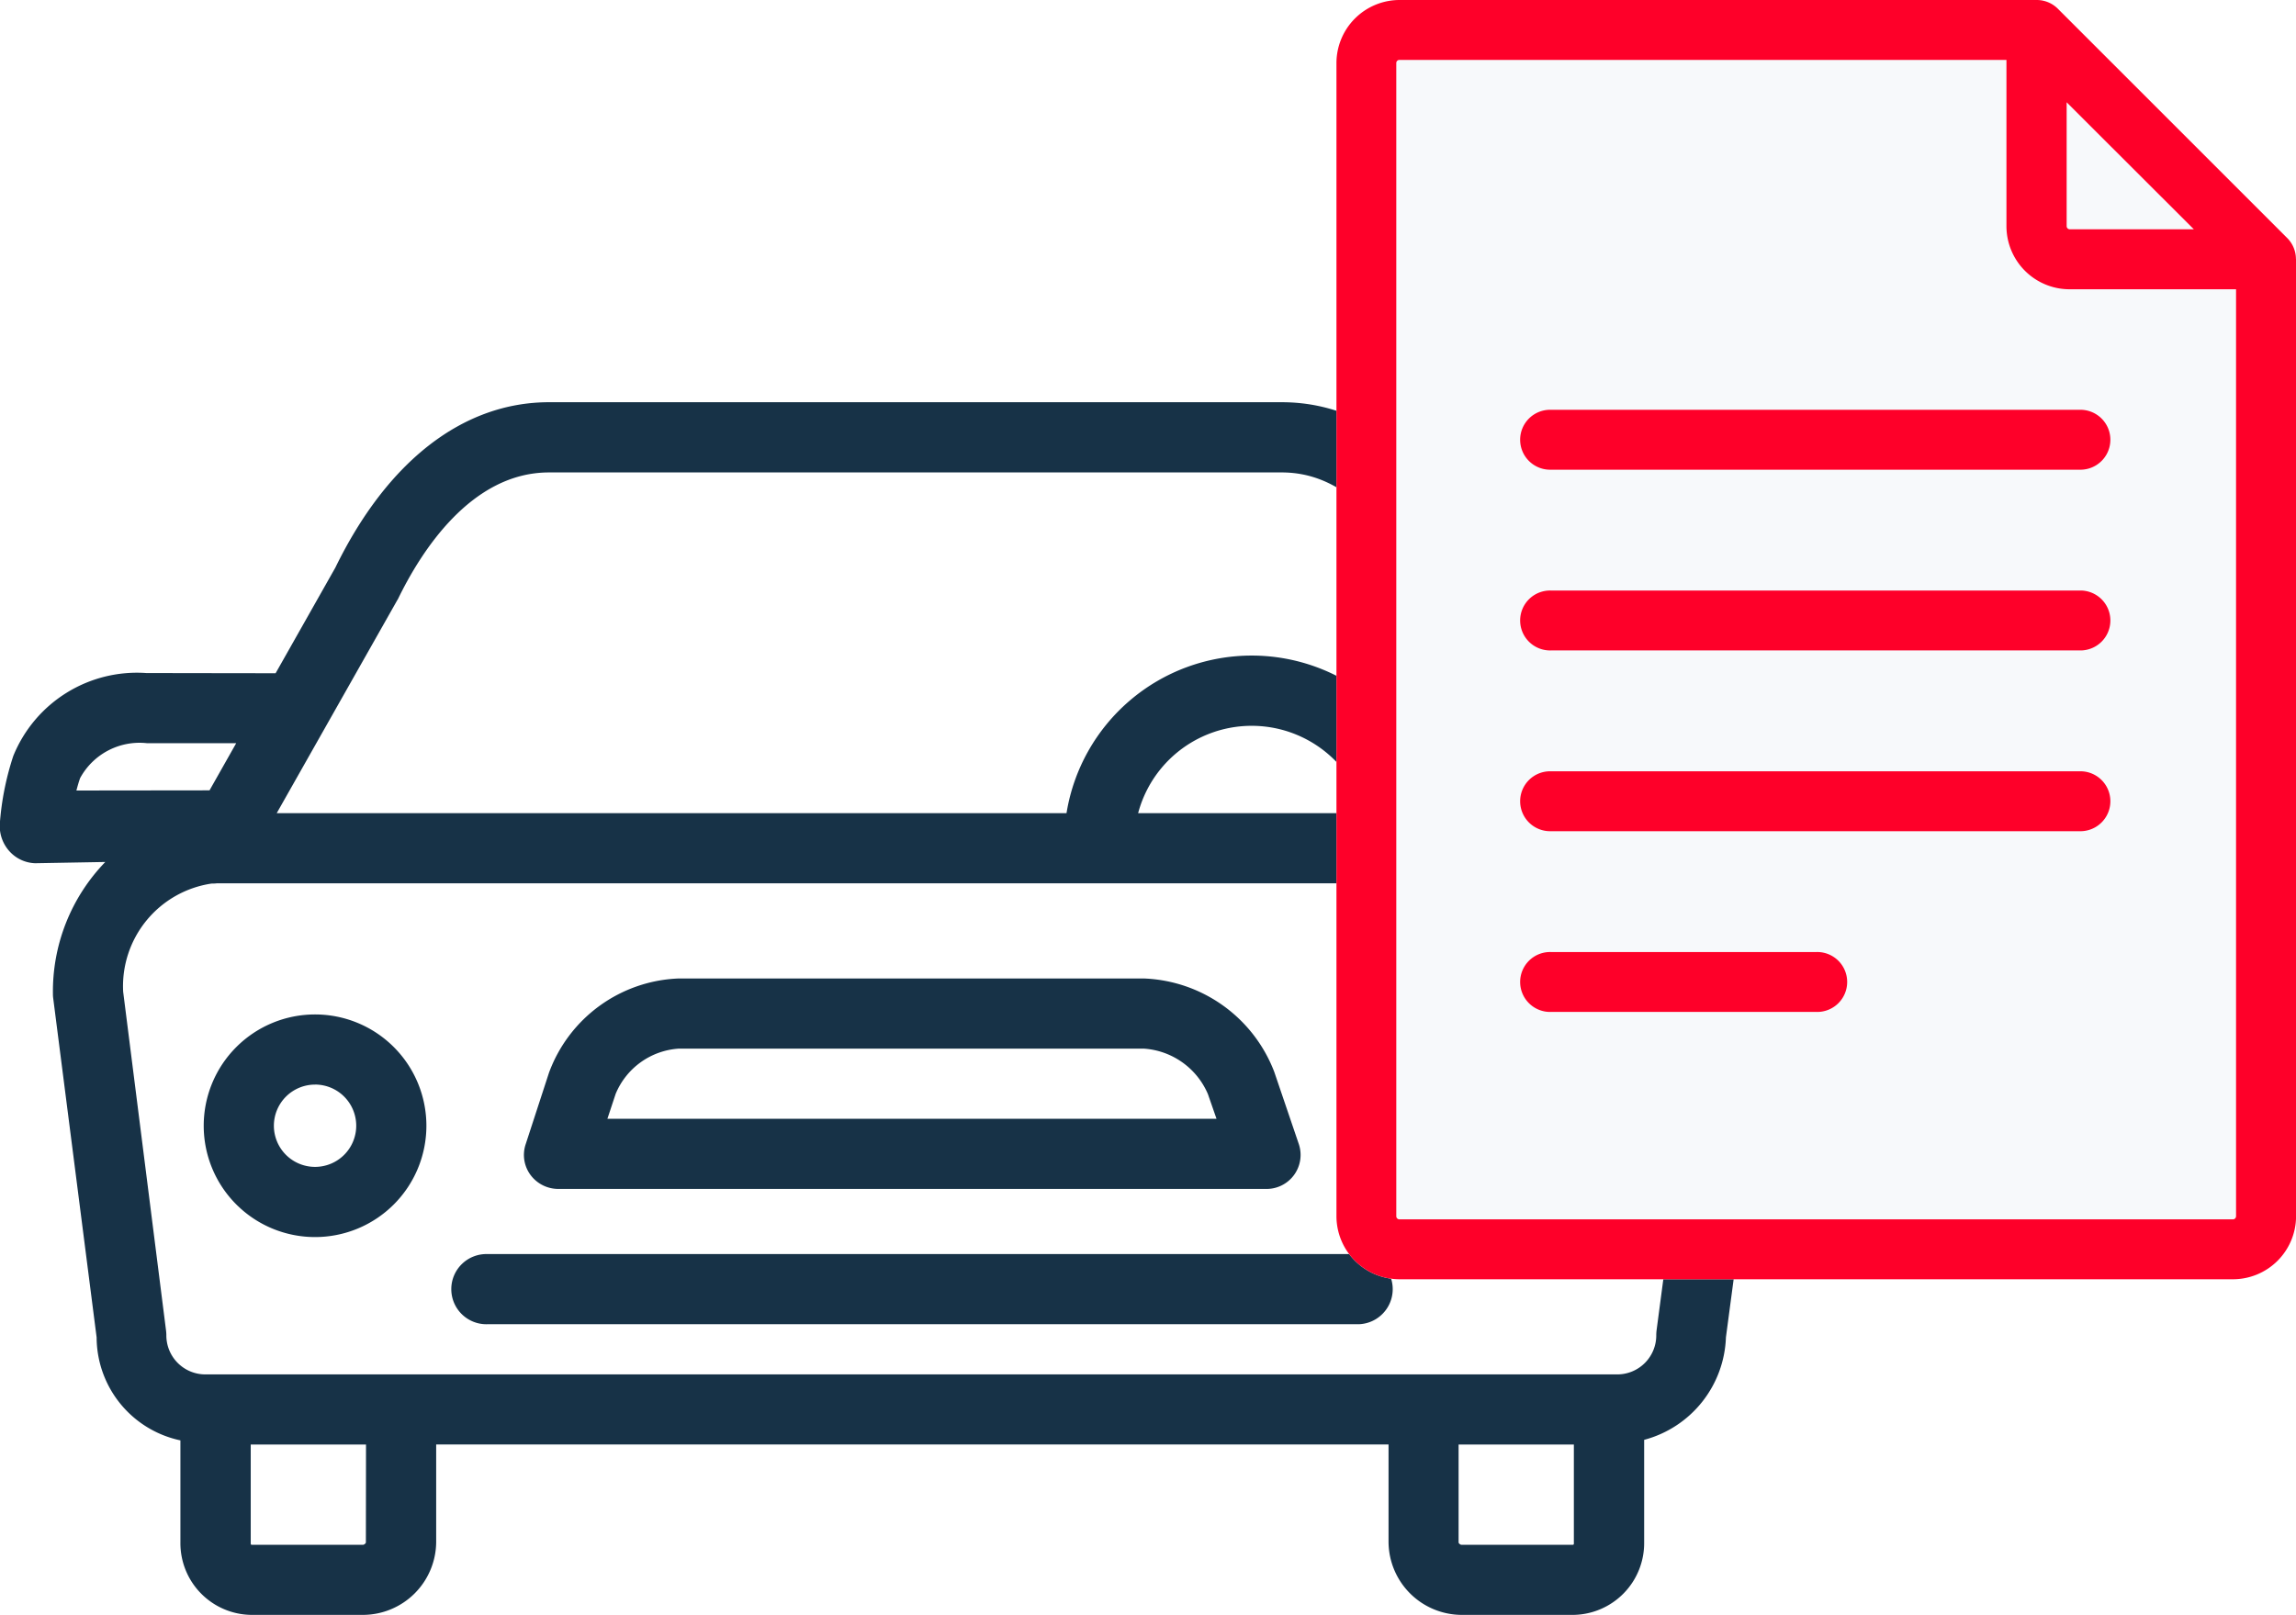
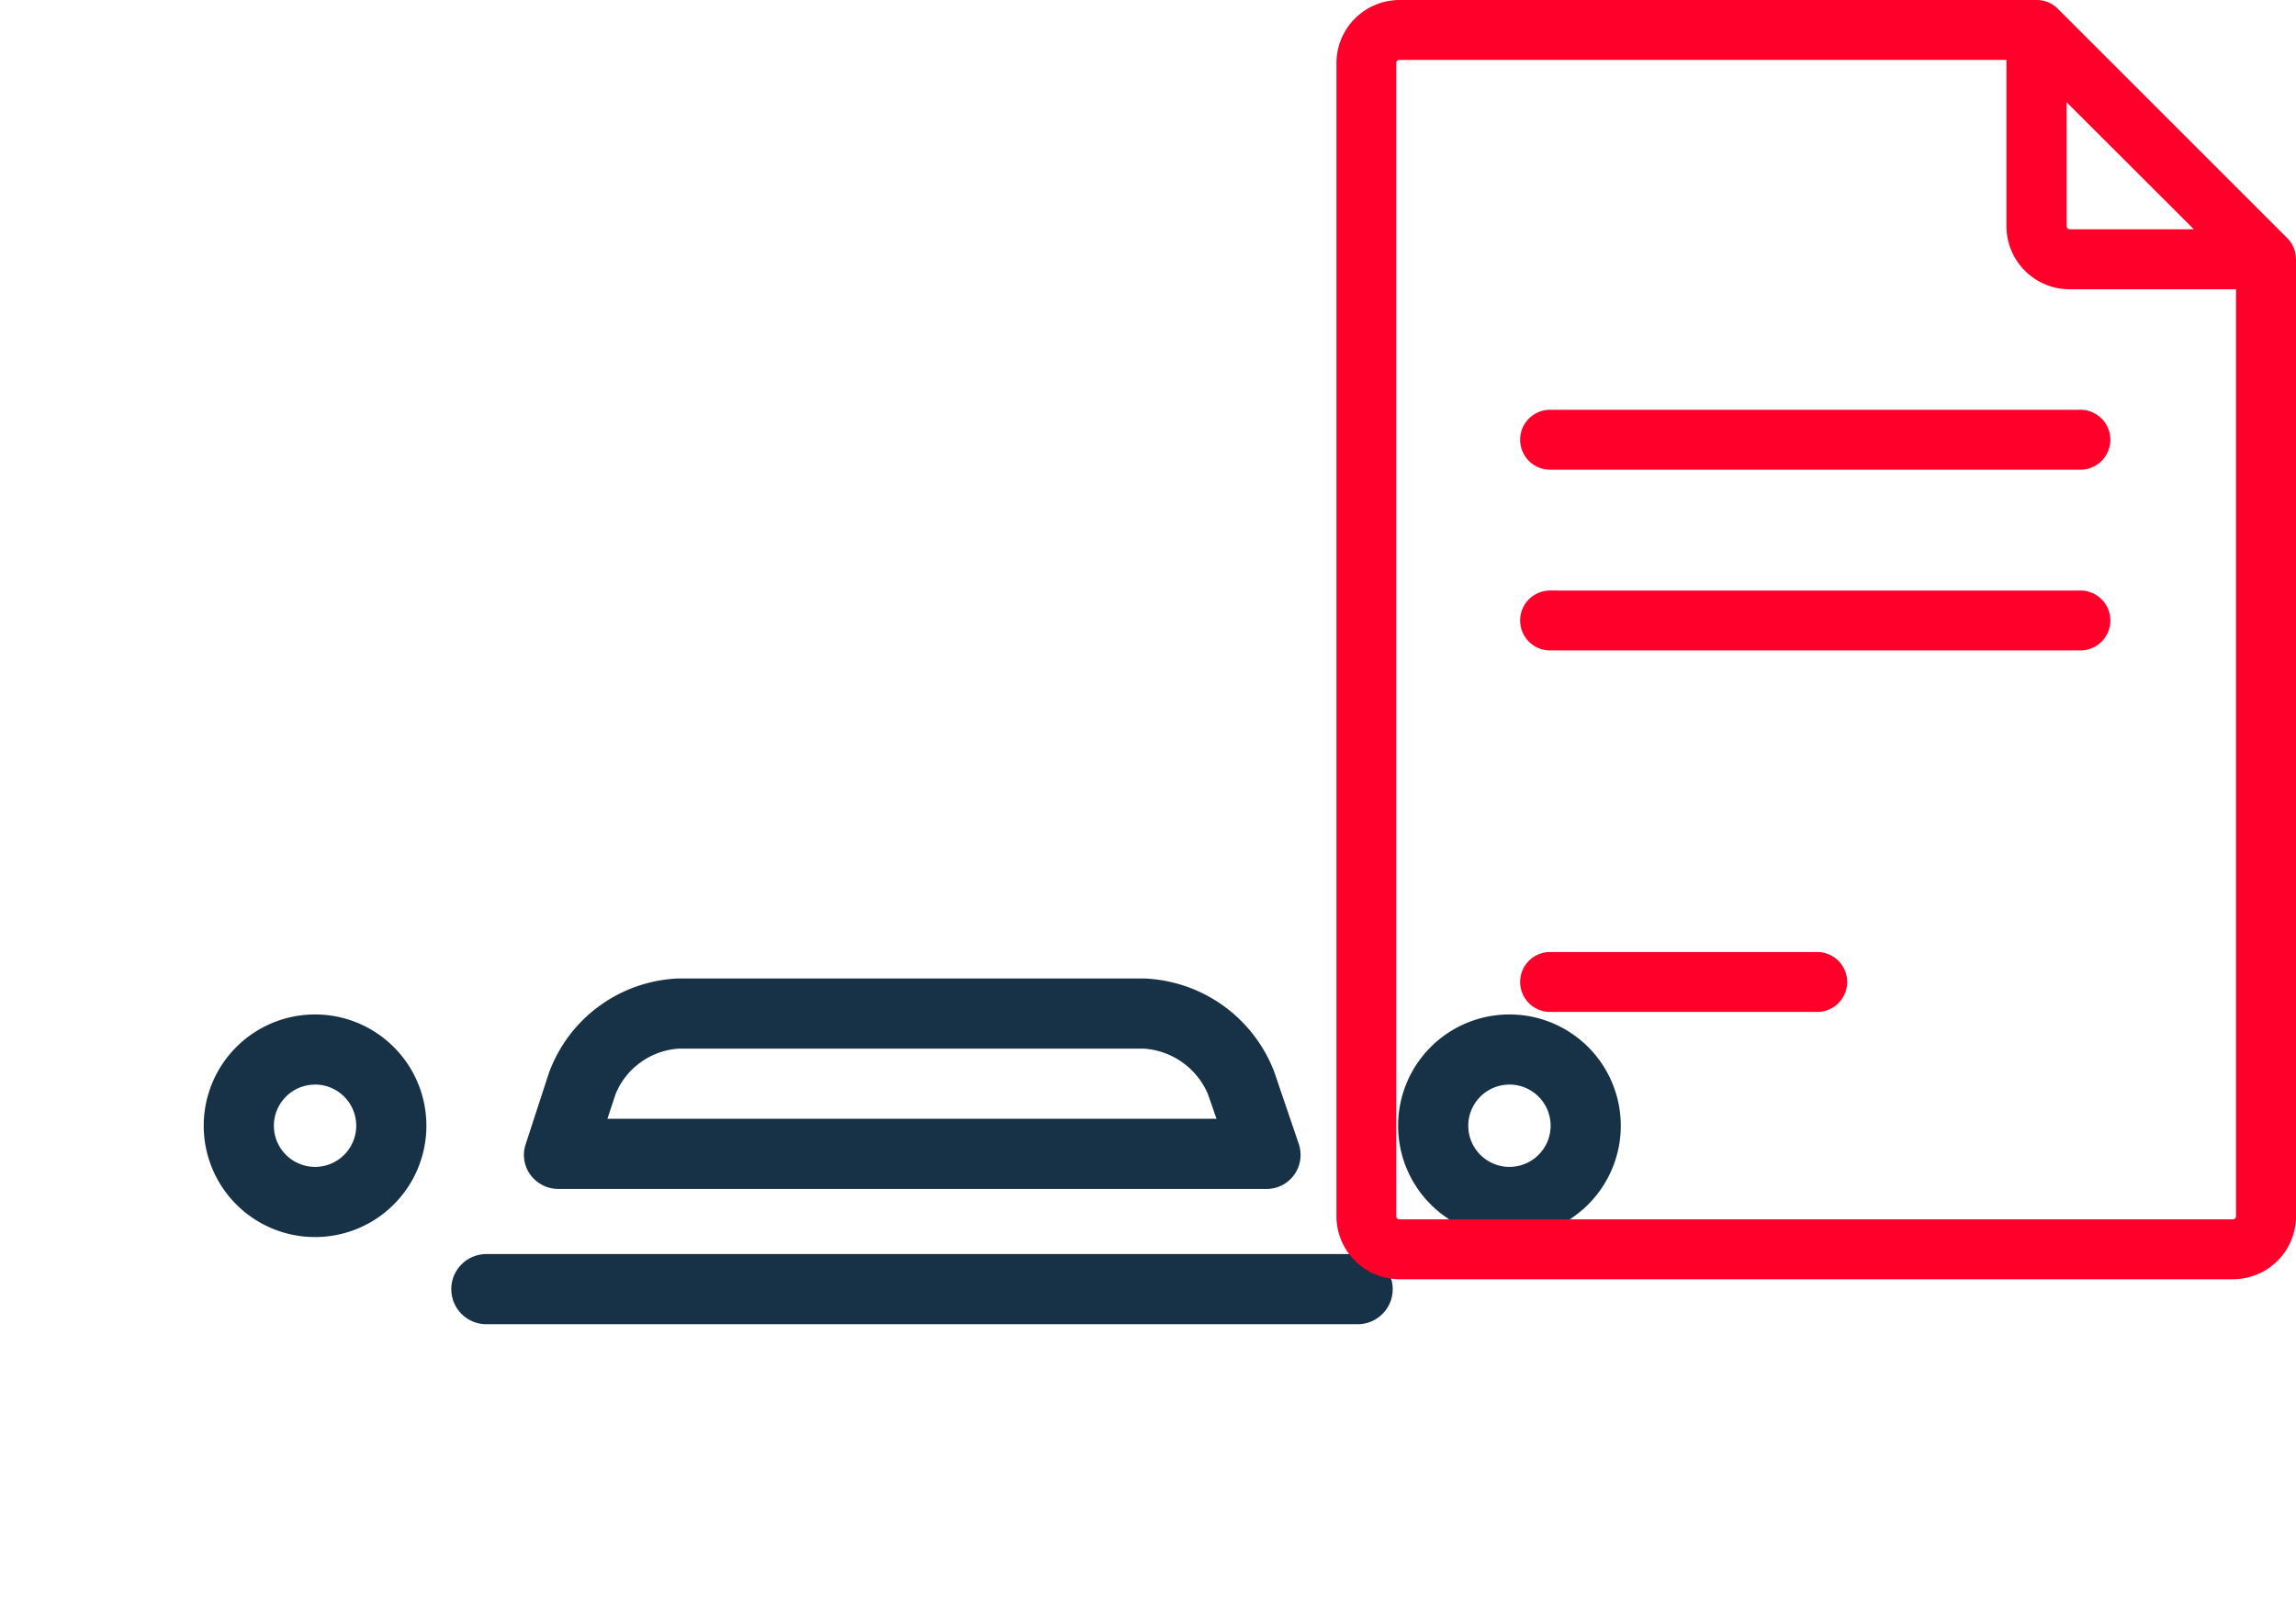
<svg xmlns="http://www.w3.org/2000/svg" width="73" height="51.359" viewBox="0 0 73 51.359">
  <g id="Group_11854" data-name="Group 11854" transform="translate(-708 -3780.541)">
    <g id="_035-car-10" data-name="035-car-10" transform="translate(708 3793.333)">
      <path id="Path_4035" data-name="Path 4035" d="M118.181,382.249a3.54,3.54,0,1,0-3.54-3.54A3.54,3.54,0,0,0,118.181,382.249Zm0-4.85a1.309,1.309,0,1,1-1.309,1.309A1.309,1.309,0,0,1,118.181,377.4Z" transform="translate(-108.164 -355.698)" fill="#173247" />
      <path id="Path_4036" data-name="Path 4036" d="M356.468,382.249a3.54,3.54,0,1,0-3.54-3.54A3.541,3.541,0,0,0,356.468,382.249Zm0-4.85a1.309,1.309,0,1,1-1.309,1.309A1.309,1.309,0,0,1,356.468,377.4Z" transform="translate(-308.476 -355.698)" fill="#173247" />
-       <path id="Path_4037" data-name="Path 4037" d="M75.117,267.662h0l2.233-.04a5.917,5.917,0,0,0-1.665,4.206.971.971,0,0,0,.009.131l1.38,10.783a3.36,3.36,0,0,0,2.664,3.275v3.245A2.281,2.281,0,0,0,82,291.567h3.552a2.334,2.334,0,0,0,2.318-2.306v-3.113h30.28v3.113a2.334,2.334,0,0,0,2.318,2.306h3.552a2.282,2.282,0,0,0,2.257-2.306V286a3.5,3.5,0,0,0,2.6-3.261l1.433-10.785a1.1,1.1,0,0,0,.013-.146,5.9,5.9,0,0,0-1.728-4.22h2.3a1.116,1.116,0,0,0,1.114-1.169,8.945,8.945,0,0,0-.43-2.171,4.244,4.244,0,0,0-4.24-2.635c-1.1,0-3.042-.007-4.056-.01l-1.819-3.356C120.1,255.8,118.108,253,114.75,253H91.459c-2.729,0-5.141,1.868-6.794,5.259l-1.9,3.36c-1.015,0-2.984-.005-4.1-.005a4.244,4.244,0,0,0-4.24,2.635,8.959,8.959,0,0,0-.43,2.171,1.2,1.2,0,0,0,.307.861A1.154,1.154,0,0,0,75.117,267.662Zm10.518,21.6c0,.03-.057.075-.087.075H82c-.03,0-.026-.045-.026-.075v-3.113h3.665Zm38.381.075h-3.552c-.03,0-.087-.045-.087-.075v-3.113h3.665v3.113C124.043,289.291,124.047,289.336,124.017,289.336Zm3.323-25.491a2.151,2.151,0,0,1,2.124,1.109c.046.138.086.274.12.4l-4.261,0-.825-1.521C125.463,263.842,126.593,263.845,127.339,263.845Zm-40.714-4.536c.011-.02.022-.033.032-.054.73-1.505,2.325-4.023,4.8-4.023H114.75c1.737,0,3.162,1.21,4.759,4.073l3.679,6.764h-3.5a5.965,5.965,0,0,0-11.777,0H82.8Zm30.784,6.76h-7.221a3.735,3.735,0,0,1,7.221,0Zm7.622,2.231c.008,0,.016.02.025.02a3.274,3.274,0,0,1,3.04,3.411l-1.424,10.783a1.355,1.355,0,0,0-.01.163,1.24,1.24,0,0,1-1.225,1.241H80.515a1.24,1.24,0,0,1-1.224-1.241,1.244,1.244,0,0,0-.009-.148l-1.364-10.78a3.3,3.3,0,0,1,2.808-3.441,1.141,1.141,0,0,0,.164-.008ZM76.55,264.953a2.151,2.151,0,0,1,2.124-1.109l2.838,0-.848,1.5-4.233.005C76.465,265.226,76.5,265.091,76.55,264.953Z" transform="translate(-74.002 -253)" fill="#173247" />
      <path id="Path_4038" data-name="Path 4038" d="M179.646,374.693h22.461a1.082,1.082,0,0,0,1.056-1.438l-.775-2.28A4.624,4.624,0,0,0,198.239,368H183.452a4.576,4.576,0,0,0-4.126,3l-.741,2.273a1.07,1.07,0,0,0,.157.979A1.1,1.1,0,0,0,179.646,374.693Zm1.8-3.022a2.337,2.337,0,0,1,2.006-1.44h14.787a2.389,2.389,0,0,1,2.037,1.444l.274.787H181.184Z" transform="translate(-161.872 -349.673)" fill="#173247" />
      <path id="Path_4039" data-name="Path 4039" d="M165.361,425.231h27.7a1.116,1.116,0,0,0,0-2.231h-27.7a1.116,1.116,0,1,0,0,2.231Z" transform="translate(-149.863 -395.908)" fill="#173247" />
    </g>
    <g id="file" transform="translate(750.492 3780.541)">
-       <path id="Path_4371" data-name="Path 4371" d="M94.546,8.235a.951.951,0,0,0-.277-.664L86.977.279h0A.949.949,0,0,0,86.3,0H66.046A2.008,2.008,0,0,0,64.04,2.005V38.68a2.008,2.008,0,0,0,2.005,2.005h26.5a2.008,2.008,0,0,0,2.005-2.005V8.245A.069.069,0,0,0,94.546,8.235Z" transform="translate(-64.04 0)" fill="#f7f9fb" />
-     </g>
+       </g>
    <g id="file-2" data-name="file" transform="translate(750.492 3780.541)">
      <g id="Group_9979" data-name="Group 9979" transform="translate(0)">
        <g id="Group_9978" data-name="Group 9978" transform="translate(0)">
          <path id="Path_4371-2" data-name="Path 4371" d="M94.546,8.235a.951.951,0,0,0-.277-.664L86.977.279h0A.949.949,0,0,0,86.3,0H66.046A2.008,2.008,0,0,0,64.04,2.005V38.68a2.008,2.008,0,0,0,2.005,2.005h26.5a2.008,2.008,0,0,0,2.005-2.005V8.245A.069.069,0,0,0,94.546,8.235Zm-7.29-4.982L91.3,7.292H87.356a.1.1,0,0,1-.1-.1ZM92.642,38.68a.1.1,0,0,1-.1.1h-26.5a.1.1,0,0,1-.1-.1V2.005a.1.1,0,0,1,.1-.1h19.3V7.192A2.008,2.008,0,0,0,87.356,9.2h5.286V38.68Z" transform="translate(-64.04 0)" fill="#fe0029" />
        </g>
      </g>
      <g id="Group_9981" data-name="Group 9981" transform="translate(5.871 13.033)">
        <g id="Group_9980" data-name="Group 9980" transform="translate(0)">
          <path id="Path_4372" data-name="Path 4372" d="M155.737,164.014h-16.86a.953.953,0,1,0,0,1.905h16.86a.953.953,0,0,0,0-1.905Z" transform="translate(-137.924 -164.014)" fill="#fe0029" />
        </g>
      </g>
      <g id="Group_9983" data-name="Group 9983" transform="translate(5.871 18.781)">
        <g id="Group_9982" data-name="Group 9982" transform="translate(0)">
          <path id="Path_4373" data-name="Path 4373" d="M155.737,236.353h-16.86a.953.953,0,1,0,0,1.905h16.86a.953.953,0,0,0,0-1.905Z" transform="translate(-137.924 -236.353)" fill="#fe0029" />
        </g>
      </g>
      <g id="Group_9985" data-name="Group 9985" transform="translate(5.871 24.53)">
        <g id="Group_9984" data-name="Group 9984" transform="translate(0)">
-           <path id="Path_4374" data-name="Path 4374" d="M155.737,308.691h-16.86a.953.953,0,1,0,0,1.905h16.86a.953.953,0,0,0,0-1.905Z" transform="translate(-137.924 -308.691)" fill="#fe0029" />
-         </g>
+           </g>
      </g>
      <g id="Group_9987" data-name="Group 9987" transform="translate(5.871 30.278)">
        <g id="Group_9986" data-name="Group 9986" transform="translate(0)">
          <path id="Path_4375" data-name="Path 4375" d="M147.307,381.031h-8.43a.953.953,0,1,0,0,1.905h8.43a.953.953,0,1,0,0-1.905Z" transform="translate(-137.924 -381.031)" fill="#fe0029" />
        </g>
      </g>
    </g>
  </g>
</svg>